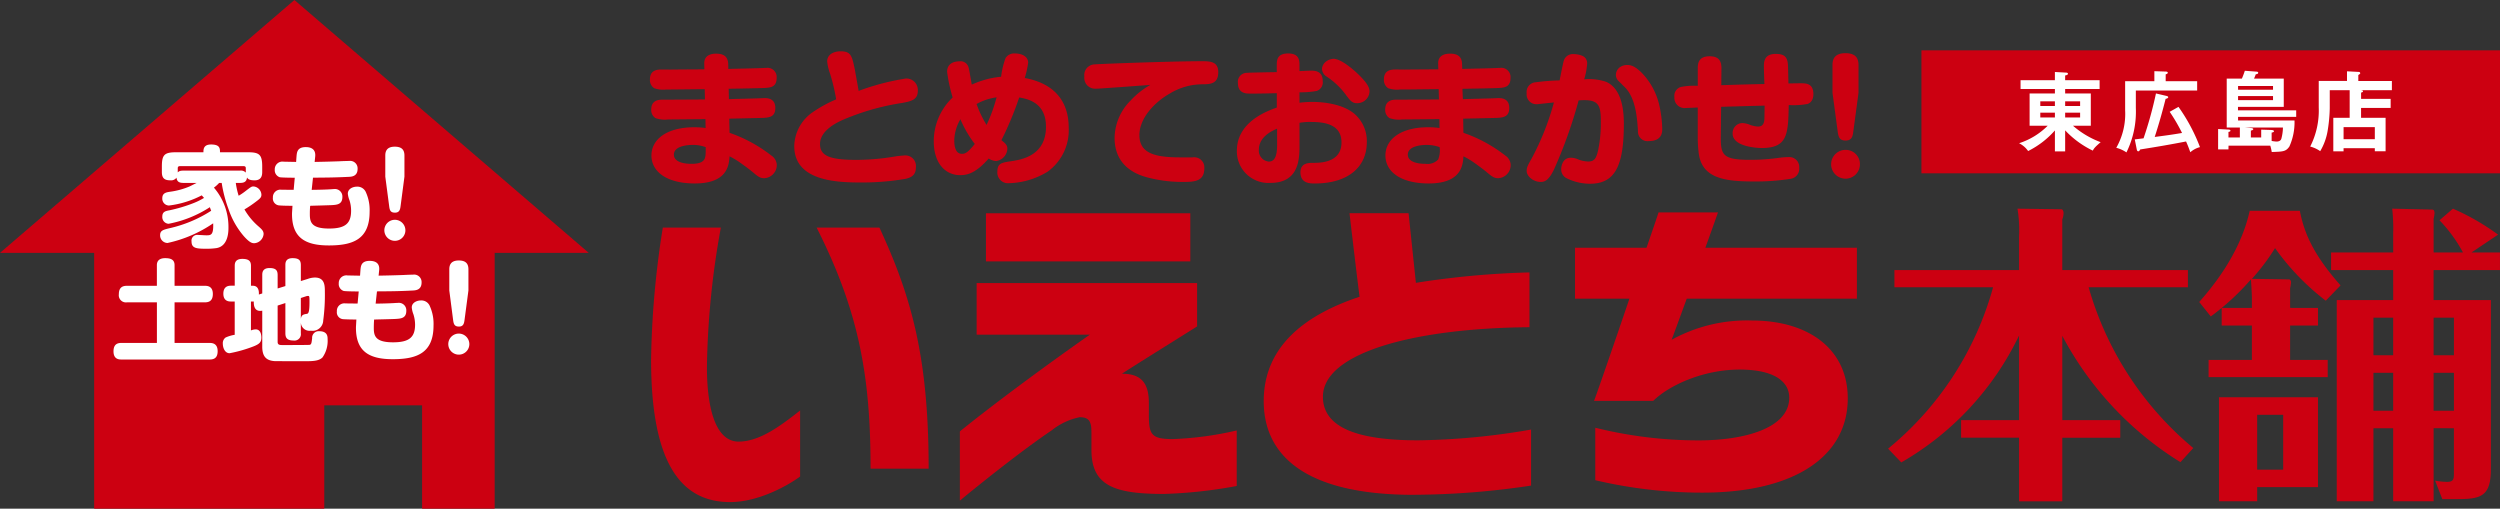
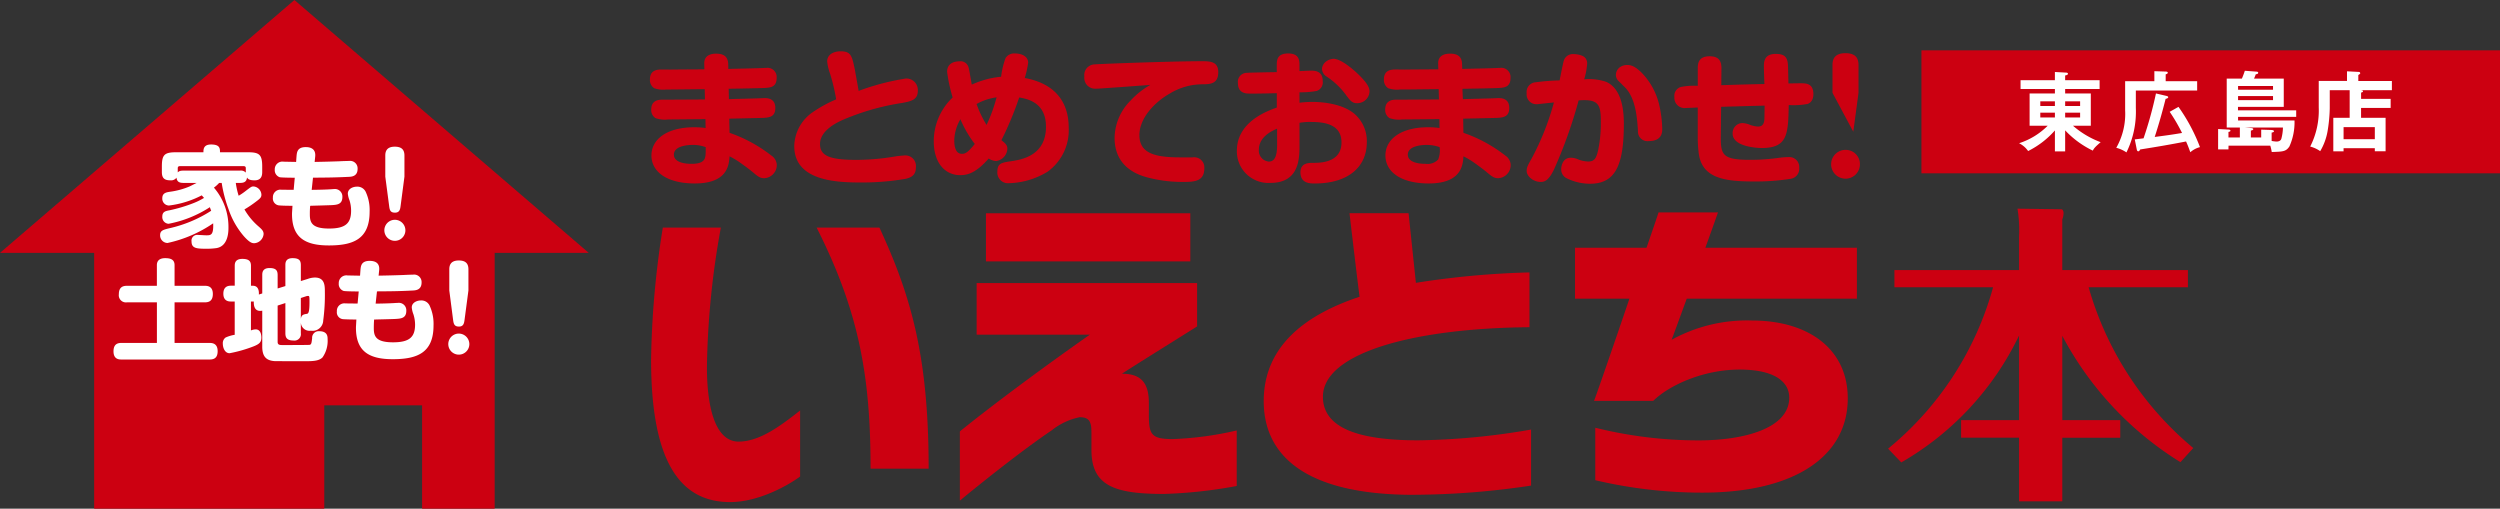
<svg xmlns="http://www.w3.org/2000/svg" id="グループ_4134" data-name="グループ 4134" width="344.032" height="70" viewBox="0 0 344.032 70">
  <rect x="0" y="0" width="344.032" height="70" fill="#333333" stroke="none" />
  <defs>
    <clipPath id="clip-path">
      <rect id="長方形_4052" data-name="長方形 4052" width="344.032" height="70" fill="none" />
    </clipPath>
  </defs>
  <g id="グループ_4133" data-name="グループ 4133" transform="translate(0 0)" clip-path="url(#clip-path)">
    <path id="パス_3461" data-name="パス 3461" d="M78.146,48.416c-15.718.042-20.857-5.831-20.857-12.892,0-7.437,5.537-11.83,13.189-14.361-.389-3-1.384-11.5-1.384-11.5h8.129s.622,5.925,1.008,9.58a118.239,118.239,0,0,1,15.63-1.433v7.54c-15.843.121-28.425,3.509-28.425,9.565,0,4.3,4.878,6,13.1,6a96.429,96.429,0,0,0,15.542-1.481v7.71a110.257,110.257,0,0,1-15.931,1.263" transform="translate(116.615 19.679)" fill="#c01" />
    <path id="パス_3462" data-name="パス 3462" d="M86.774,21.5c-1.093,3.005-2.007,5.494-2.088,5.664A21.493,21.493,0,0,1,95.7,24.507c8.008,0,13.232,4.056,13.232,10.712,0,7.962-7.267,12.977-20.029,12.977a64.138,64.138,0,0,1-14.716-1.712V39.266A59.213,59.213,0,0,0,88.38,41.006c6.183,0,12.5-1.609,12.5-5.88,0-2.17-2-3.867-6.83-3.867-4.969,0-9.671,2.137-11.893,4.31H74.016c.264-.653,2.653-7.54,4.872-14.067H71.4V14.493h9.841c.911-2.65,1.572-4.565,1.651-4.866h8.184c-.134.389-.826,2.343-1.739,4.866H110.19V21.5Z" transform="translate(145.343 19.598)" fill="#c01" />
    <path id="パス_3463" data-name="パス 3463" d="M125.824,44.344a45.417,45.417,0,0,1-16.258-17.382v11.6h7.977v2.416h-7.977v8.752h-5.95V40.974H95.642V38.558h7.974V26.917A40.2,40.2,0,0,1,87.409,44.38l-1.815-1.894A43.65,43.65,0,0,0,100.04,20.278H86.465V17.907h17.151V13.293a18.142,18.142,0,0,0-.216-3.834l6.083.085c.082,0,.255.209.255.519a2.325,2.325,0,0,1-.173.859v6.985h17.288v2.371H113.19a44.671,44.671,0,0,0,14.4,22.12Z" transform="translate(174.232 19.256)" fill="#c01" />
-     <path id="パス_3464" data-name="パス 3464" d="M116.041,23.119v2.422h-3.834V30.28h5.173v2.365H100.991V30.28h5.956V25.541h-4.156V23.119h4.156V21.662c0-.395-.094-2.067-.134-2.465a33.585,33.585,0,0,1-5.525,5.094L99.7,22.3c1.551-1.767,5.607-6.466,6.948-12.549h6.894c.516,2.5,1.424,5.564,5.607,10.266l-2.034,2.107a33.488,33.488,0,0,1-6.979-7.237,29.476,29.476,0,0,1-3.187,4.229l5.124.079c.085,0,.261.127.261.4a5.538,5.538,0,0,1-.124.8v2.72Zm0,12.291V47.783h-8.366v1.943h-5.258V35.41Zm-8.366,9.963h3.579V37.826h-3.579Zm24.278-5.7V49.726h-5.561V39.675h-2.717V49.726h-5.048V22.041h7.765V17.907h-8.545V15.488h8.545V12.853a23.912,23.912,0,0,0-.137-3.394l5.528.127c.17,0,.294.167.294.477a4.815,4.815,0,0,1-.124.814v4.611H136a20.461,20.461,0,0,0-3.233-4.435l1.846-1.594a32.156,32.156,0,0,1,6.211,3.576l-3.658,2.453h3.922v2.419h-9.137v4.134h7.883V45.327c0,3.67-1.342,4.1-4.526,4.1h-2.158l-.987-2.544a9.547,9.547,0,0,0,1.639.173c.908,0,.947-.395.947-1.208V39.675Zm-5.561-15.214h-2.717v5.173h2.717Zm0,7.586h-2.717v5.218h2.717Zm8.36-7.586h-2.8v5.173h2.8Zm0,7.586h-2.8v5.218h2.8Z" transform="translate(202.941 19.256)" fill="#c01" />
    <path id="パス_3465" data-name="パス 3465" d="M40.386,48.087c-6.86,0-10.87-5.522-10.87-19.585a124.871,124.871,0,0,1,1.615-18.183h7.984A115.09,115.09,0,0,0,37.2,29.473c0,6.01,1.305,10.291,4.362,10.291,2.929,0,5.846-2.234,8.46-4.28v9.088c-1.821,1.33-5.8,3.515-9.638,3.515m19.333-4.6c0-12.291-1.433-21.337-7.422-33.17H60.94c4.368,9.438,6.772,17.758,6.772,33.17Z" transform="translate(60.082 21.006)" fill="#c01" />
    <path id="パス_3466" data-name="パス 3466" d="M71.663,41.854c-6.857,0-10.042-1.093-10.042-6.068V33.473c0-1.4-.17-2.18-1.612-2.18a9.042,9.042,0,0,0-3.879,1.827c-4.241,2.844-10.567,7.953-12.616,9.653V33.251c4.4-3.579,11.954-9.167,17.886-13.314H45.824V12.831H76.161V18.8c-3.054,1.925-8.2,5.115-10.345,6.511,2.668,0,3.706,1.3,3.706,4.013v1.566c0,2.756.3,3.415,3.272,3.415a45.869,45.869,0,0,0,8.818-1.187v7.64a64.158,64.158,0,0,1-9.951,1.093" transform="translate(88.575 26.119)" fill="#c01" />
    <rect id="長方形_4050" data-name="長方形 4050" width="28.124" height="6.624" transform="translate(135.68 29.348)" fill="#c01" />
    <path id="パス_3467" data-name="パス 3467" d="M81.022,34.8,40.515,0,0,34.8H12.958V70H44.625V55.781h13.46V70h9.987V34.8Z" transform="translate(-0.001 0.001)" fill="#c01" />
    <path id="パス_3468" data-name="パス 3468" d="M40.334,8.689c.68-.03,3.746-.088,4.362-.124.085,0,.437-.021.577-.021.741,0,1.445.285,1.445,1.363,0,1.293-.914,1.354-2.082,1.372-.659.018-3.646.079-4.259.1l.043,1.943a19.975,19.975,0,0,1,5.761,3.136,1.609,1.609,0,0,1,.738,1.287,1.816,1.816,0,0,1-1.712,1.824c-.492,0-.777-.134-1.478-.738-.349-.3-1.235-.98-2.14-1.6a12.792,12.792,0,0,0-1.169-.674c-.085,1.175-.249,3.734-4.781,3.734-3.861,0-5.968-1.615-5.968-3.846,0-2.207,2.082-3.886,5.889-3.886a11.618,11.618,0,0,1,1.566.1L37.1,11.443c-.823,0-4.389.042-5.127.042a3.824,3.824,0,0,1-1.752-.188,1.305,1.305,0,0,1-.577-1.2c0-.977.622-1.333,1.463-1.333,1.648,0,4.277-.027,5.928-.027L37,7.317c-.765,0-4.092.046-4.8.046h-.495a3.71,3.71,0,0,1-1.642-.173,1.332,1.332,0,0,1-.6-1.205c0-1.375,1.108-1.375,1.694-1.375.182,0,.962.012,1.132.012.738-.012,3.992-.033,4.669-.033l-.021-.759c-.042-1.242,1.032-1.4,1.624-1.4.844,0,1.627.249,1.673,1.4l.015.7c.722-.018,3.952-.085,4.611-.118.042,0,.446-.021.6-.021A1.264,1.264,0,0,1,46.9,5.766c0,1.3-.883,1.342-1.727,1.387-.765.036-4.18.1-4.875.106Zm-4.984,6.3c-.552,0-2.589.085-2.589,1.342,0,.841.968,1.26,2.45,1.26.616,0,1.4-.079,1.727-.595.188-.328.2-.656.2-1.7a5.011,5.011,0,0,0-1.791-.307" transform="translate(59.976 4.954)" fill="#c01" />
    <path id="パス_3469" data-name="パス 3469" d="M51.337,6.073a1.584,1.584,0,0,1,1.673,1.7c0,1.187-.844,1.43-2.192,1.667a33.363,33.363,0,0,0-8.366,2.428c-.7.337-2.9,1.409-2.9,3.215,0,1.6,1.272,2.186,4.981,2.186a31.746,31.746,0,0,0,5.1-.428,12.5,12.5,0,0,1,1.457-.173,1.458,1.458,0,0,1,1.654,1.624c0,1.081-.619,1.405-1.466,1.594a35.1,35.1,0,0,1-6.232.492c-3.36,0-9.04-.264-9.04-5a5.8,5.8,0,0,1,2.574-4.693,18.769,18.769,0,0,1,3.193-1.748,26.887,26.887,0,0,0-.826-3.488,7.188,7.188,0,0,1-.41-1.715c0-1.014.95-1.405,1.827-1.405,1.466,0,1.582.6,2,2.623.018.124.474,2.623.5,2.826a32.98,32.98,0,0,1,6.475-1.7" transform="translate(73.294 4.732)" fill="#c01" />
    <path id="パス_3470" data-name="パス 3470" d="M45.974,19.171c-2.064,0-3.643-1.654-3.643-4.654a8.3,8.3,0,0,1,2.6-6.038,21.377,21.377,0,0,1-.762-3.536c0-1.393,1.372-1.439,1.7-1.439a1.143,1.143,0,0,1,1.263.886c.1.343.361,1.994.434,2.319A12.281,12.281,0,0,1,51.6,5.627a11.167,11.167,0,0,1,.613-2.577,1.4,1.4,0,0,1,1.314-.625c1.032,0,1.794.486,1.794,1.263A12.767,12.767,0,0,1,54.85,5.8c4.256.78,6.05,3.385,6.05,6.836a7.035,7.035,0,0,1-2.905,6.056,10.7,10.7,0,0,1-5.312,1.582,1.466,1.466,0,0,1-1.6-1.582c0-1.16.6-1.235,1.745-1.421,1.509-.216,4.945-.722,4.945-4.772,0-3.376-2.589-3.825-3.685-4.022a45.306,45.306,0,0,1-2.45,5.88c.549.443.82.671.82,1.181a1.794,1.794,0,0,1-1.539,1.691,2.028,2.028,0,0,1-1.029-.352c-1.709,1.952-2.863,2.292-3.913,2.292m.021-7.692a5.971,5.971,0,0,0-.844,2.929c0,.871.2,1.827,1.05,1.827.474,0,.838-.2,1.77-1.357a15.562,15.562,0,0,1-1.976-3.4m3.6.78a21.915,21.915,0,0,0,1.378-3.794,7.738,7.738,0,0,0-2.756.914A14.561,14.561,0,0,0,49.6,12.259" transform="translate(86.167 4.935)" fill="#c01" />
    <path id="パス_3471" data-name="パス 3471" d="M50.721,6.554a1.484,1.484,0,0,1-1.563-1.667,1.47,1.47,0,0,1,1.475-1.679c.877-.076,10.649-.434,14.641-.434,1.132,0,2.31,0,2.31,1.509,0,1.63-1.114,1.667-2.286,1.667A8.692,8.692,0,0,0,60.951,7.2c-2.116,1.19-4.219,3.4-4.219,5.749,0,2.489,2.119,3.057,5.579,3.057h1.767a1.393,1.393,0,0,1,1.588,1.5c0,1.879-1.5,1.879-2.981,1.879a18.933,18.933,0,0,1-4.575-.546c-1.114-.282-4.793-1.2-4.793-5.516a7.391,7.391,0,0,1,2.219-5.151,11.138,11.138,0,0,1,2.7-2.14c-1.09.082-6.976.525-7.513.525" transform="translate(100.064 5.65)" fill="#c01" />
    <path id="パス_3472" data-name="パス 3472" d="M64.69,9.2a15.636,15.636,0,0,1,1.776-.112c1.154,0,4.034.182,5.758,1.621a4.945,4.945,0,0,1,1.73,3.925c0,3.442-2.611,5.68-7.161,5.68-.653,0-1.973,0-1.973-1.539,0-1.3,1.129-1.3,1.788-1.3.889,0,3.861,0,3.861-2.8,0-2.474-2.255-2.826-4.168-2.826a8.2,8.2,0,0,0-1.612.115v3.09c0,1.764,0,5.179-3.986,5.179a4.342,4.342,0,0,1-4.632-4.417c0-3.937,4.056-5.434,5.494-5.95V7.885c-.47.021-2.468.058-2.881.058h-.8c-.519,0-1.667,0-1.667-1.451a1.232,1.232,0,0,1,1.169-1.4c.17-.03,3.23-.091,4.177-.1V4.045c0-.7.042-1.621,1.566-1.621s1.557.962,1.557,1.606v.817c.993-.039,1.342-.058,1.612-.058.449,0,1.588,0,1.588,1.451a1.241,1.241,0,0,1-.829,1.342,12.391,12.391,0,0,1-2.371.185Zm-3.081,3.567c-.719.31-2.51,1.132-2.51,2.881A1.507,1.507,0,0,0,60.471,17.3c.892,0,1.138-.932,1.138-2.359Zm7.759-9.611c1.011,0,2.717,1.421,3.67,2.389.82.841,1.293,1.481,1.293,2.134A1.7,1.7,0,0,1,72.6,9.266c-.68,0-.965-.407-1.418-1a10.318,10.318,0,0,0-2.814-2.7,1.305,1.305,0,0,1-.586-1.041,1.43,1.43,0,0,1,.434-.889,1.88,1.88,0,0,1,1.154-.483" transform="translate(114.138 4.935)" fill="#c01" />
    <path id="パス_3473" data-name="パス 3473" d="M73.6,8.689c.683-.03,3.743-.088,4.362-.124.088,0,.431-.021.577-.021.744,0,1.448.285,1.448,1.363,0,1.293-.917,1.354-2.088,1.372-.656.018-3.64.079-4.256.1l.036,1.943a19.853,19.853,0,0,1,5.768,3.136,1.626,1.626,0,0,1,.738,1.287,1.812,1.812,0,0,1-1.7,1.824c-.495,0-.78-.134-1.487-.738-.346-.3-1.235-.98-2.134-1.6a11.925,11.925,0,0,0-1.181-.674c-.079,1.175-.246,3.734-4.772,3.734-3.87,0-5.965-1.615-5.965-3.846,0-2.207,2.07-3.886,5.883-3.886a11.352,11.352,0,0,1,1.56.1l-.012-1.217c-.832,0-4.389.042-5.127.042a3.831,3.831,0,0,1-1.752-.188,1.315,1.315,0,0,1-.583-1.2c0-.977.628-1.333,1.475-1.333,1.639,0,4.274-.027,5.919-.027l-.036-1.421c-.771,0-4.1.046-4.8.046h-.495a3.75,3.75,0,0,1-1.651-.173,1.343,1.343,0,0,1-.589-1.205c0-1.375,1.1-1.375,1.685-1.375.182,0,.965.012,1.129.012.741-.012,3.989-.033,4.672-.033L70.2,3.829c-.039-1.242,1.035-1.4,1.627-1.4.844,0,1.627.249,1.663,1.4l.027.7c.719-.018,3.946-.085,4.6-.118.046,0,.455-.021.595-.021a1.272,1.272,0,0,1,1.448,1.381c0,1.3-.886,1.342-1.73,1.387-.762.036-4.18.1-4.887.106Zm-4.984,6.3c-.552,0-2.589.085-2.589,1.342,0,.841.971,1.26,2.45,1.26A2.021,2.021,0,0,0,70.2,17a3.372,3.372,0,0,0,.209-1.7,5.052,5.052,0,0,0-1.8-.307" transform="translate(127.707 4.954)" fill="#c01" />
    <path id="パス_3474" data-name="パス 3474" d="M74.3,3.43a1.293,1.293,0,0,1,1.393-.977,3.182,3.182,0,0,1,1.217.252,1.094,1.094,0,0,1,.625,1.047,9.722,9.722,0,0,1-.41,2.17,7.366,7.366,0,0,1,3,.337c2.1.9,2.459,3.719,2.459,5.749,0,5.728-1.16,8.281-4.638,8.281a7.221,7.221,0,0,1-3.136-.707,1.357,1.357,0,0,1-.85-1.287c0-.2.082-1.582,1.327-1.582a2.617,2.617,0,0,1,1.1.267,4.1,4.1,0,0,0,1.275.252c.865,0,1.135-.416,1.4-1.633a18.42,18.42,0,0,0,.352-3.992c0-2.028-.31-2.82-2.271-2.82-.237,0-.492.012-.783.036A63.875,63.875,0,0,1,72.982,18.3c-.747,1.578-1.317,1.742-1.858,1.742-.923,0-1.915-.722-1.915-1.524,0-.5.191-.823.75-1.818a36.623,36.623,0,0,0,3-7.595c-.762.076-2.183.234-2.249.234a1.352,1.352,0,0,1-1.5-1.509,1.329,1.329,0,0,1,1.229-1.5,29.932,29.932,0,0,1,3.309-.261c.076-.425.471-2.4.549-2.632M81.791,6.09a1.163,1.163,0,0,1-.3-.81,1.311,1.311,0,0,1,.565-1.035,1.733,1.733,0,0,1,.984-.294c.379,0,.923.036,1.922.99a9.4,9.4,0,0,1,2.471,4.426,16.167,16.167,0,0,1,.434,3.382c0,.4,0,1.67-1.83,1.67a1.313,1.313,0,0,1-1.509-1.4c-.121-1.758-.3-4.529-1.83-6.029Z" transform="translate(140.879 4.994)" fill="#c01" />
    <path id="パス_3475" data-name="パス 3475" d="M82.289,13.8c-.015,2.526.225,3.218,3.995,3.218a27.981,27.981,0,0,0,3.892-.258,12.061,12.061,0,0,1,1.481-.121,1.365,1.365,0,0,1,1.421,1.487,1.379,1.379,0,0,1-1.2,1.506,30.305,30.305,0,0,1-5.063.364c-4.116,0-7.282-.464-7.592-4.156a16.528,16.528,0,0,1-.106-1.843V9.823c-.249,0-1.4.061-1.624.061a1.4,1.4,0,0,1-1.588-1.506A1.269,1.269,0,0,1,76.761,7a8.908,8.908,0,0,1,2.359-.164V4.417c0-.75.164-1.648,1.627-1.648,1.32,0,1.63.7,1.63,1.648l-.021,2.331c2.608-.082,2.935-.1,5.938-.161-.033-.8-.076-1.9-.076-2.38,0-.613,0-1.764,1.627-1.764,1.075,0,1.648.307,1.688,1.621.021.437.021.789.064,2.447,1.011-.024,1.381-.024,1.745-.024.644,0,1.688,0,1.688,1.481,0,.908-.471,1.275-.841,1.369a10.633,10.633,0,0,1-2.55.143c-.085,4-.131,5.913-3.728,5.913-.495,0-3.992-.137-3.992-1.976a1.368,1.368,0,0,1,1.339-1.457,3.067,3.067,0,0,1,1.044.24,3.7,3.7,0,0,0,1.114.24c.719,0,.844-.54.877-1.065,0-.137.027-1.533.027-1.818-2.814.073-3.13.085-5.986.164Z" transform="translate(154.515 4.976)" fill="#c01" />
-     <path id="パス_3476" data-name="パス 3476" d="M86.973,17.64a1.982,1.982,0,1,1-1.985-1.925,1.957,1.957,0,0,1,1.985,1.925m-.914-4.423c-.079.625-.2,1.214-1.053,1.214-.82,0-.984-.446-1.087-1.214L83.2,7.869V4.035c0-.562.1-1.624,1.77-1.624,1.272,0,1.809.546,1.809,1.624V7.869Z" transform="translate(168.976 4.909)" fill="#c01" />
+     <path id="パス_3476" data-name="パス 3476" d="M86.973,17.64a1.982,1.982,0,1,1-1.985-1.925,1.957,1.957,0,0,1,1.985,1.925m-.914-4.423L83.2,7.869V4.035c0-.562.1-1.624,1.77-1.624,1.272,0,1.809.546,1.809,1.624V7.869Z" transform="translate(168.976 4.909)" fill="#c01" />
    <path id="パス_3477" data-name="パス 3477" d="M15.384,11.838a4.808,4.808,0,0,1-.719.65,8.265,8.265,0,0,1,2,5.473c0,.519,0,2.571-1.651,2.847a8.972,8.972,0,0,1-1.375.088c-1.36,0-2.055-.049-2.055-1a.786.786,0,0,1,.889-.9c.182,0,.965.052,1.135.052.616,0,1.026,0,.953-1.651a17.718,17.718,0,0,1-6.29,2.708,1.042,1.042,0,0,1-1.011-1.093c0-.628.467-.735,1.22-.923a17.846,17.846,0,0,0,5.807-2.419c-.091-.246-.14-.358-.179-.492A15.866,15.866,0,0,1,8.43,17.46a.917.917,0,0,1-.868-1c0-.65.443-.756.95-.847a20.58,20.58,0,0,0,3.418-1.026,9.363,9.363,0,0,0,1.375-.686c-.152-.161-.209-.24-.319-.352a13.208,13.208,0,0,1-4.508,1.4.942.942,0,0,1-.917-1.011c0-.7.525-.8,1.008-.877a10.435,10.435,0,0,0,2.771-.75c.042-.021.8-.4.956-.474H10.476c-.574,0-.9-.152-.962-.725a.9.9,0,0,1-.835.37c-.753,0-1.178-.24-1.178-1.132V9.592c0-1.6.325-1.973,1.949-1.973h3.77c0-.389,0-1.069,1.05-1.069C15.5,6.55,15.5,7.1,15.5,7.619h3.858c1.585,0,1.952.346,1.952,1.973v.759c0,.562-.173,1.132-1.047,1.132-.771,0-.926-.219-1.044-.389-.061.6-.425.744-.965.744h-.58a10.486,10.486,0,0,0,.395,1.764,8.3,8.3,0,0,0,.947-.644c.75-.577.829-.634,1.093-.634A1.185,1.185,0,0,1,21.2,13.468c0,.395-.231.559-.859,1.032a14.658,14.658,0,0,1-1.475.984,8.979,8.979,0,0,0,1.882,2.292c.483.425.753.659.753,1.093a1.379,1.379,0,0,1-1.287,1.269c-.313,0-.647-.1-1.405-.938a11.1,11.1,0,0,1-2.134-3.752,18.276,18.276,0,0,1-.941-3.609Zm2.866-1.694a.908.908,0,0,1,.8.276V9.807c0-.2-.109-.276-.294-.276H9.978c-.161,0-.291.067-.291.276v.58c.14-.124.264-.243.789-.243Z" transform="translate(14.774 13.334)" fill="#fff" />
    <path id="パス_3478" data-name="パス 3478" d="M17.709,12.549c.434,0,1.8-.024,2.562-.073.134-.006.37-.033.495-.033a1.029,1.029,0,0,1,1.166,1.087c0,1.032-.747,1.078-1.469,1.123-.471.024-2.541.076-2.963.091a11.579,11.579,0,0,0-.046,1.166c0,1.1.24,1.964,2.641,1.964,2.255,0,3.036-.713,3.036-2.453A4.617,4.617,0,0,0,22.915,14a3.375,3.375,0,0,1-.234-.917c0-.689.713-.974,1.254-.974a1.269,1.269,0,0,1,1.245.8,5.924,5.924,0,0,1,.5,2.644c0,3.77-2.24,4.647-5.61,4.647C16.719,20.2,15,19.057,15,15.876c0-.182.021-.379.064-1.132-.6,0-1.472-.015-1.785-.049a.954.954,0,0,1-.908-1.075,1.031,1.031,0,0,1,1.178-1.087c.276,0,1.436.015,1.679.015l.152-1.667c-.455,0-1.788-.012-2.067-.067a1.018,1.018,0,0,1-.686-1.056,1.055,1.055,0,0,1,1.226-1.084c.018,0,1.63.033,1.712.033l.058-.783c.049-.549.106-1.257,1.275-1.257.747,0,1.4.307,1.293,1.314l-.076.725c.234,0,1.925-.033,3.491-.091.2-.018,1.069-.042,1.251-.042a1.029,1.029,0,0,1,1.169,1.087c0,1.029-.814,1.087-1.223,1.1-1.976.1-3.136.1-4.915.115Z" transform="translate(25.184 13.576)" fill="#fff" />
    <path id="パス_3479" data-name="パス 3479" d="M20.32,18.175a1.448,1.448,0,1,1-1.448-1.466,1.456,1.456,0,0,1,1.448,1.466m-.662-3.348c-.061.464-.149.9-.771.9s-.729-.325-.8-.9l-.534-4.052v-2.9c0-.428.082-1.226,1.3-1.226.941,0,1.336.41,1.336,1.226v2.9Z" transform="translate(35.468 13.536)" fill="#fff" />
    <path id="パス_3480" data-name="パス 3480" d="M17.707,15.507c.322,0,1.108.021,1.108,1.123,0,.993-.574,1.154-1.108,1.154H13.548v5.585h4.808c.364,0,1.12.046,1.12,1.135,0,.984-.556,1.147-1.12,1.147H6.245c-.325,0-1.1-.012-1.1-1.123,0-1,.559-1.16,1.1-1.16h4.872V17.783H7a.986.986,0,0,1-1.12-1.12c0-1.017.607-1.157,1.12-1.157h4.113V12.665c0-.7.483-.962,1.135-.962.71,0,1.3.158,1.3.962v2.841Z" transform="translate(10.475 23.823)" fill="#fff" />
    <path id="パス_3481" data-name="パス 3481" d="M15.527,16.557V14.031c0-.282,0-.968,1-.968.9,0,1.117.349,1.117.968v1.843l1.065-.331V12.665c0-.282,0-.962.987-.962.886,0,1.141.3,1.141.962v2.189l.965-.3a3.008,3.008,0,0,1,.962-.185c1.378,0,1.378,1.132,1.378,1.967a26.414,26.414,0,0,1-.225,3.937,1.463,1.463,0,0,1-1.694,1.412,1.192,1.192,0,0,1-1.387-1.19v1.542a.88.88,0,0,1-.993,1c-.889,0-1.135-.358-1.135-1V17.88l-1.065.346v5.006c0,.428.316.428.71.428.2,0,3.573,0,3.709-.03.24-.064.252-.3.328-.908a.9.9,0,0,1,.98-.965c1.15,0,1.15.753,1.15,1.087a3.956,3.956,0,0,1-.707,2.526c-.41.392-1,.513-2.122.513-.592,0-4.289,0-4.471-.012-1.178-.079-1.694-.668-1.694-1.994V18.928a1.133,1.133,0,0,1-.3.03c-.838,0-.88-.889-.865-1.29h-.392v3.98a2,2,0,0,1,.647-.146c.713,0,.789.8.789,1.126,0,.716-.334.956-1.457,1.357a18.488,18.488,0,0,1-2.917.8c-.659,0-.932-.762-.932-1.32a.954.954,0,0,1,.389-.844,5.044,5.044,0,0,1,1.248-.373V17.668H11.2c-.219,0-1.026,0-1.026-1.075,0-.883.516-1.1,1.026-1.1h.54V12.772c0-.279,0-.968,1.041-.968.993,0,1.193.389,1.193.968V15.5h.252c.868,0,.85.892.835,1.211Zm5.309.628v2.878c.076-.559.364-.616.753-.686.24-.024.437-.042.437-1.615,0-.78,0-.865-.222-.865a1.118,1.118,0,0,0-.216.042Z" transform="translate(20.563 23.823)" fill="#fff" />
    <path id="パス_3482" data-name="パス 3482" d="M20.605,17.7c.434,0,1.8-.027,2.565-.076.127-.012.37-.024.489-.024a1.026,1.026,0,0,1,1.166,1.093c0,1.02-.738,1.072-1.466,1.114-.471.03-2.535.067-2.963.088-.03.382-.043.732-.043,1.181,0,1.087.243,1.949,2.647,1.949,2.249,0,3.033-.71,3.033-2.444a4.747,4.747,0,0,0-.231-1.418,3.544,3.544,0,0,1-.225-.929c0-.68.719-.971,1.26-.971a1.251,1.251,0,0,1,1.235.8,5.929,5.929,0,0,1,.5,2.647c0,3.758-2.246,4.638-5.61,4.638-3.339,0-5.066-1.135-5.066-4.326,0-.173.021-.376.058-1.132-.6,0-1.457-.021-1.782-.046a.945.945,0,0,1-.9-1.072,1.031,1.031,0,0,1,1.175-1.1c.276,0,1.436.018,1.676.018l.155-1.663c-.452,0-1.779-.012-2.07-.07a1,1,0,0,1-.677-1.05,1.052,1.052,0,0,1,1.22-1.084c.021,0,1.636.033,1.709.033l.058-.8c.049-.537.112-1.239,1.272-1.239.759,0,1.412.294,1.3,1.308l-.076.725c.228,0,1.915-.033,3.494-.091.191-.015,1.056-.046,1.239-.046a1.03,1.03,0,0,1,1.181,1.084c0,1.029-.814,1.081-1.226,1.1-1.979.106-3.13.106-4.912.118Z" transform="translate(31.087 24.082)" fill="#fff" />
    <path id="パス_3483" data-name="パス 3483" d="M23.221,23.32a1.449,1.449,0,1,1-1.451-1.448,1.456,1.456,0,0,1,1.451,1.448M22.559,20c-.064.464-.152.908-.765.908s-.732-.331-.807-.908l-.525-4.059v-2.9c0-.419.073-1.229,1.3-1.229.938,0,1.333.41,1.333,1.229v2.9Z" transform="translate(41.367 24.033)" fill="#fff" />
    <rect id="長方形_4051" data-name="長方形 4051" width="79.62" height="16.923" transform="translate(264.412 6.927)" fill="#c01" />
    <path id="パス_3484" data-name="パス 3484" d="M97.873,14.191H96.462V11.307a12.065,12.065,0,0,1-3.685,2.835,3.338,3.338,0,0,0-1.245-1.075,9.809,9.809,0,0,0,3.937-2.407H92.98V6.22h3.482V5.6H91.735V4.389h4.726V3.263l1.533.085c.073,0,.264.024.264.155,0,.155-.191.2-.386.24v.647h4.742V5.6H97.873V6.22h3.53v4.441H98.951a12.343,12.343,0,0,0,3.807,2.261c-.826.707-.947.9-1.078,1.163a12.8,12.8,0,0,1-3.807-2.79ZM96.462,7.3h-2.01v.647h2.01Zm0,1.566h-2.01v.659h2.01Zm1.412-.92h2.058V7.3H97.873Zm0,1.578h2.058V8.864H97.873Z" transform="translate(186.319 6.643)" fill="#fff" />
    <path id="パス_3485" data-name="パス 3485" d="M107.069,4.6V5.886H98.631v2.4a12.654,12.654,0,0,1-1.293,6.117,4.443,4.443,0,0,0-1.4-.634,9.445,9.445,0,0,0,1.22-5.16V4.6h4.022V3.227l1.521.049c.118,0,.322.012.322.155s-.143.191-.285.228V4.6ZM104.5,8.135a24.444,24.444,0,0,1,2.957,5.54,3.215,3.215,0,0,0-1.33.707c-.167-.467-.322-.9-.586-1.484-2.143.419-4.092.753-6.308,1.1-.07.134-.143.255-.276.255s-.191-.182-.2-.264l-.273-1.375c.492-.061.814-.1,1.208-.146A53.862,53.862,0,0,0,101.4,6.29l1.436.337c.082.024.252.061.252.179s-.191.2-.358.228c-.443,1.758-.935,3.506-1.5,5.242,1.53-.2,2.453-.322,3.758-.549a24.025,24.025,0,0,0-1.7-2.911Z" transform="translate(195.288 6.57)" fill="#fff" />
    <path id="パス_3486" data-name="パス 3486" d="M101.979,14.027h-1.424v-2.8l1.472.073c.109,0,.228.073.228.143,0,.109-.106.146-.276.182v.765h1.569V11.022h-1.809V4.286h2.085a10.714,10.714,0,0,0,.407-1.078l1.6.118c.106.012.24.024.24.155,0,.158-.167.182-.337.216a6.278,6.278,0,0,1-.237.589h4.092V8.174h-6.3v.477H111.3v.9H103.3v.492h7.768a8.108,8.108,0,0,1-.707,3.591c-.489.7-.871.7-2.428.753a5.45,5.45,0,0,0-.2-.874h-5.746ZM103.3,5.816h4.811V5.3H103.3Zm4.811.874H103.3v.562h4.811Zm-1.627,5.7V11.31l1.436.046c.2.015.322.085.322.17,0,.131-.2.167-.322.191v1.147a4.554,4.554,0,0,0,.659.085c.513,0,.622-.252.671-.37a6.212,6.212,0,0,0,.225-1.557h-5.215l.777.061c.179.012.358.049.358.155,0,.134-.228.179-.334.2v.947Z" transform="translate(204.686 6.531)" fill="#fff" />
    <path id="パス_3487" data-name="パス 3487" d="M115.8,7.026V8.271h-4.071V9.634h3.376v4.6h-1.484v-.416h-4.3v.428h-1.412V9.634h2.252V5.83h-2.741V8.3a21.2,21.2,0,0,1-.313,3.242,8.1,8.1,0,0,1-1,2.68,4.259,4.259,0,0,0-1.378-.634,10.948,10.948,0,0,0,1.175-5.4V4.562h3.889V3.232l1.618.085a.186.186,0,0,1,.2.179.129.129,0,0,1-.07.118c-.073.049-.131.094-.191.131v.817h4.62V5.83h-4.323c.252.021.349.07.349.155,0,.07-.061.131-.264.179v.862Zm-6.478,5.552h4.3V10.915h-4.3Z" transform="translate(213.184 6.58)" fill="#fff" />
  </g>
</svg>